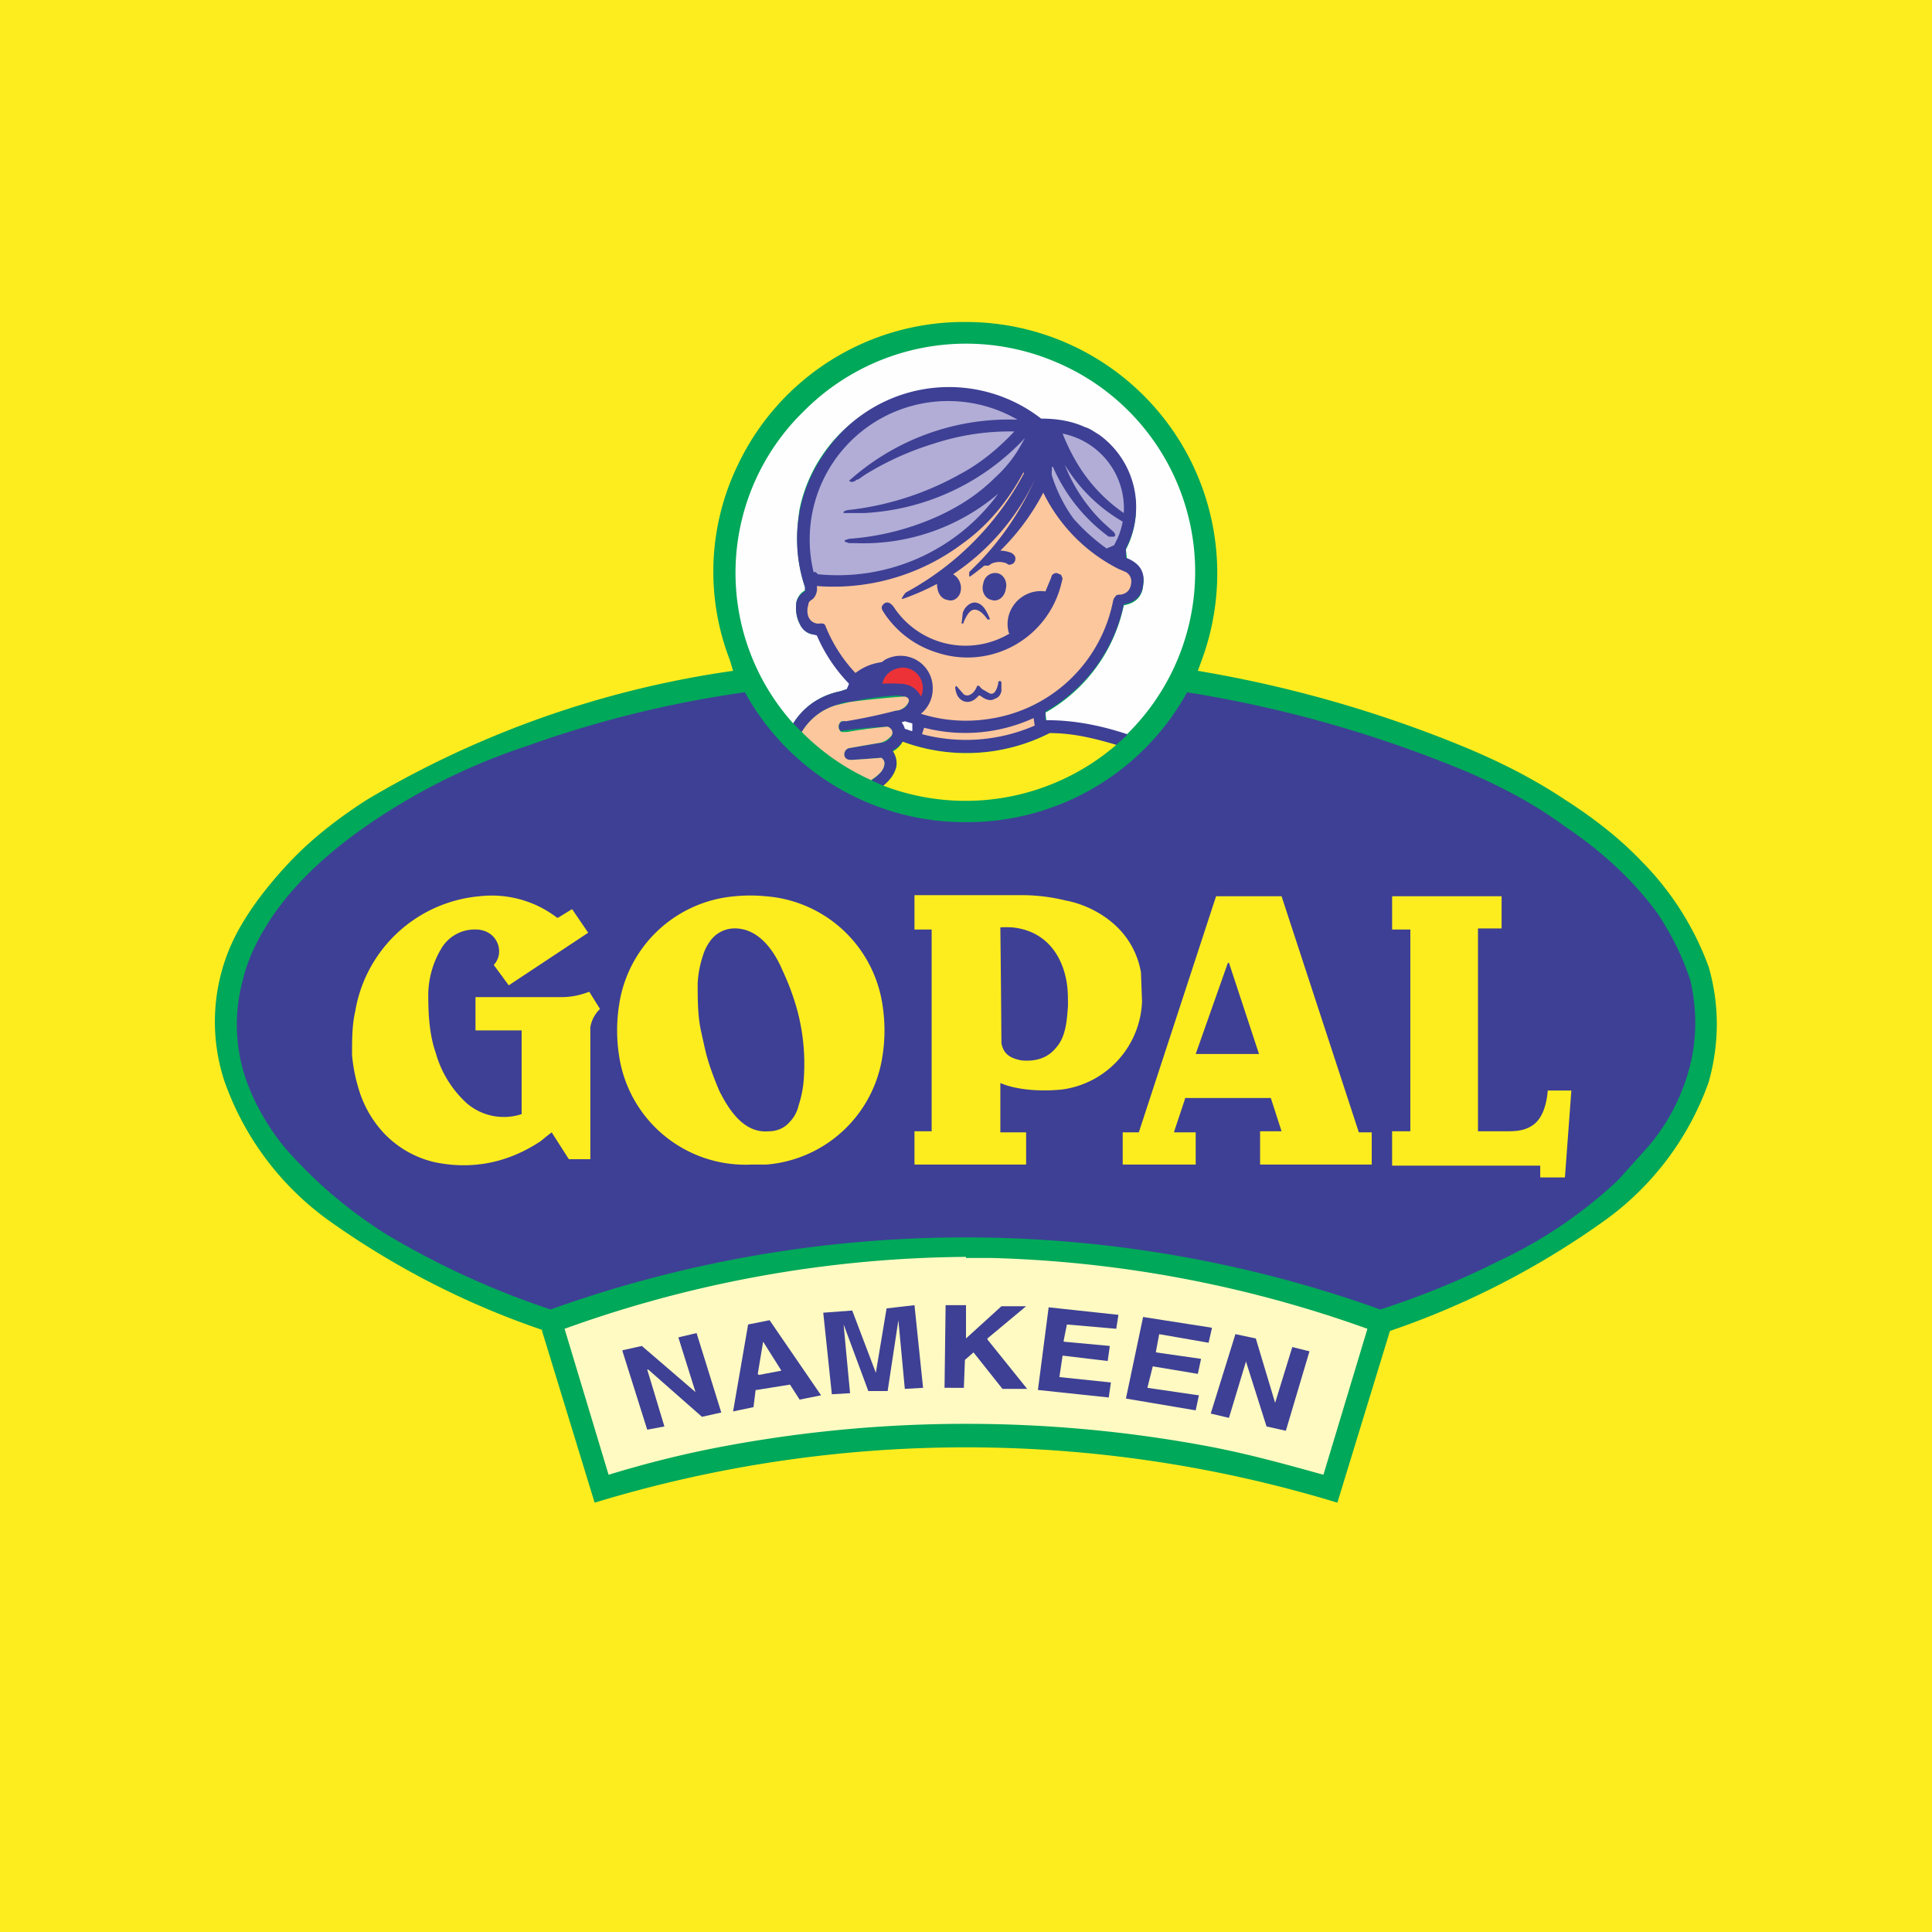
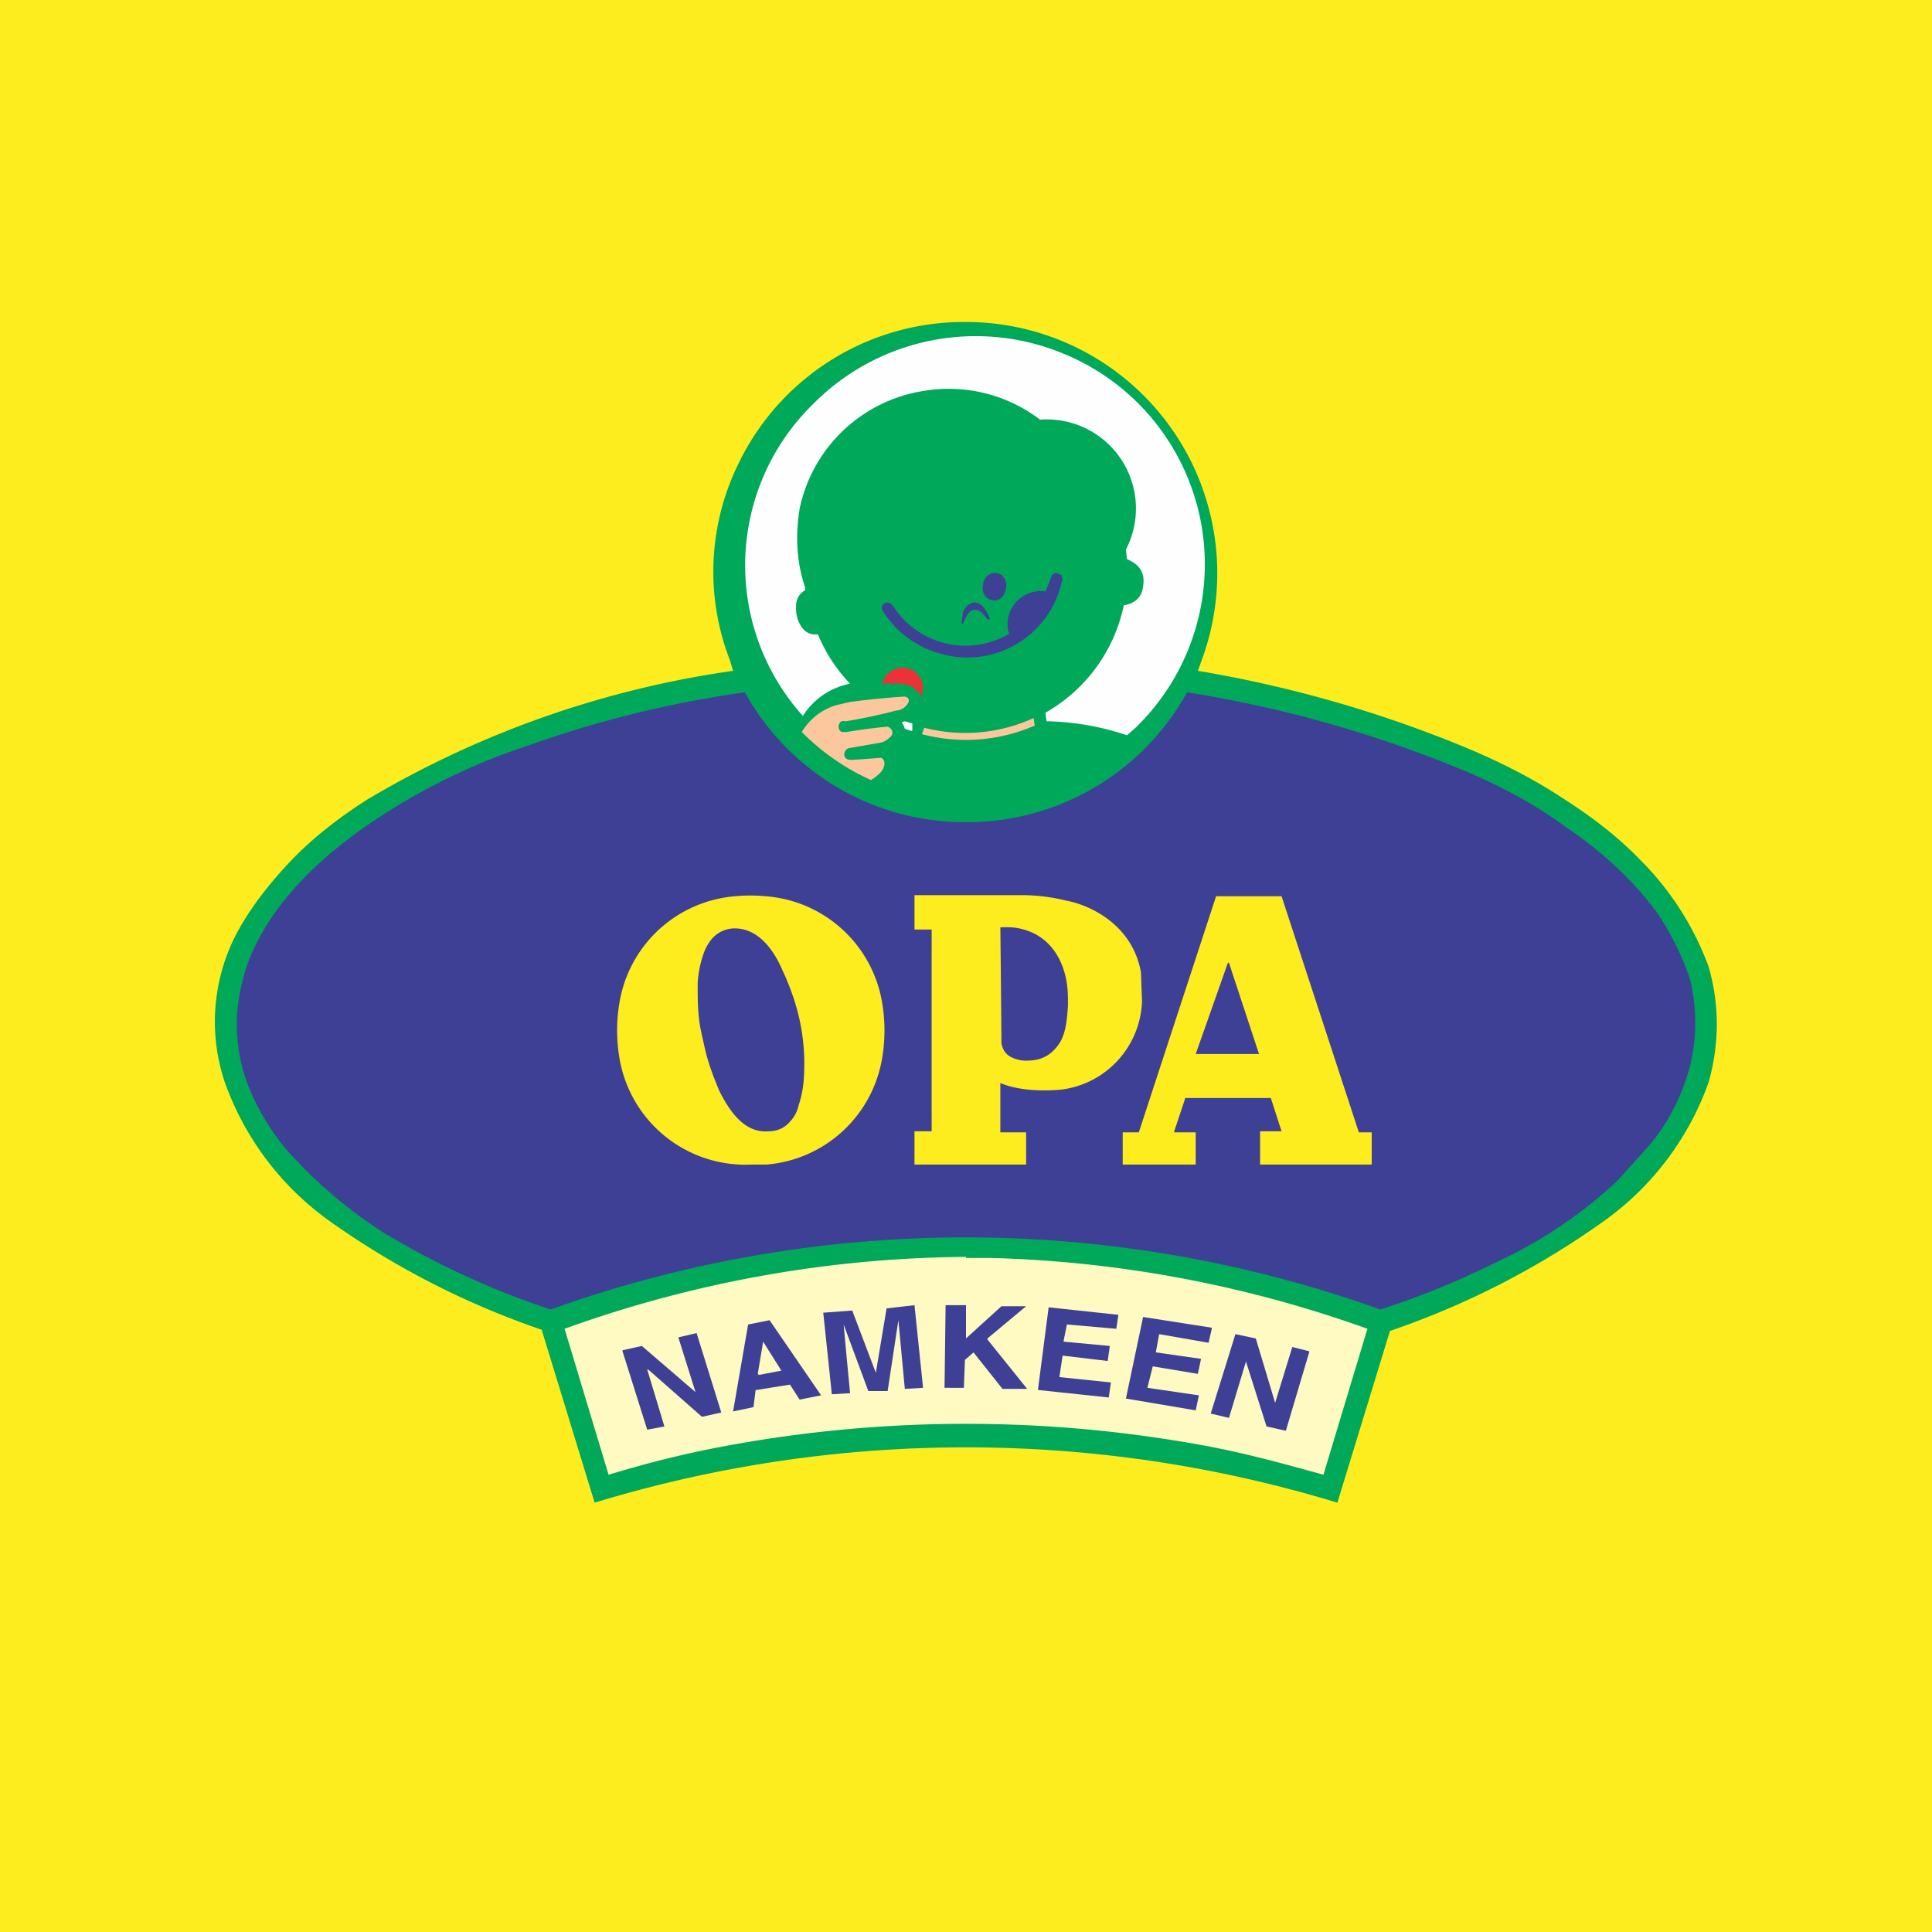
<svg xmlns="http://www.w3.org/2000/svg" width="18" height="18" viewBox="0 0 18 18">
  <path fill="#FEED1E" d="M0 0h18v18H0z" />
  <path d="M9 3a2.34 2.34 0 0 1 2.2 3.14l-.04.11a11.5 11.5 0 0 1 2.46.7c.34.14.66.3.96.5.25.16.5.35.71.57a2.73 2.73 0 0 1 .63.99c.1.35.1.71 0 1.07a2.7 2.7 0 0 1-1.01 1.32 7.7 7.7 0 0 1-1.96 1l-.49 1.6a11.87 11.87 0 0 0-6.92 0l-.49-1.6v-.01a7.7 7.7 0 0 1-1.96-1 2.7 2.7 0 0 1-1-1.32 1.77 1.77 0 0 1 .14-1.42c.13-.23.3-.44.48-.63.21-.22.46-.41.71-.57a9.2 9.2 0 0 1 3.41-1.2l-.03-.1a2.28 2.28 0 0 1 .08-1.83A2.33 2.33 0 0 1 9 3Z" fill="#00A859" />
-   <path d="M10.5 6.85a2.53 2.53 0 0 0-.73-.13h-.02l-.01-.08a1.5 1.5 0 0 0 .73-1c.11-.02.17-.08.18-.18.02-.12-.03-.2-.15-.25l-.01-.09a.83.83 0 0 0-.8-1.21 1.4 1.4 0 0 0-1.07-.27 1.4 1.4 0 0 0-1.17 1.1c-.04.25-.03.49.05.73v.03a.16.16 0 0 0-.08.11c-.01.07 0 .15.03.2.03.06.07.09.12.1a.73.73 0 0 0 .05 0 1.5 1.5 0 0 0 .3.46l-.03.05-.06.02a.67.67 0 0 0-.44.3 2.1 2.1 0 0 1 .1-2.91 2.13 2.13 0 0 1 2.34-.46 2.12 2.12 0 0 1 .66 3.48Z" fill="#FEFEFE" />
-   <path d="m10.5 6.85-.1.09a2.43 2.43 0 0 0-.64-.1 1.71 1.71 0 0 1-1.35.07.23.23 0 0 1-.09.08V7c.03.05.04.1.03.15a.33.33 0 0 1-.12.17 2 2 0 0 1-.11-.05.4.4 0 0 0 .09-.08c.03-.04.05-.1 0-.13a12.34 12.34 0 0 1-.28.02c-.03 0-.05 0-.06-.03a.06.06 0 0 1 .04-.08l.3-.05c.03 0 .06-.02.08-.04.04-.04.03-.09-.02-.11a4.7 4.7 0 0 0-.44.04.06.06 0 0 1 0-.08l.05-.02a4.98 4.98 0 0 1 .47-.09c.04 0 .1-.03.11-.07.02-.03 0-.05-.03-.06l-.06-.01a2.64 2.64 0 0 0-.45.06c-.06 0-.1.02-.13.03a.56.56 0 0 0-.32.25l-.08-.08c.1-.16.25-.26.44-.3a11 11 0 0 1 .06-.02l.02-.05a1.5 1.5 0 0 1-.3-.45l-.04-.01a.16.16 0 0 1-.12-.1.34.34 0 0 1-.03-.2.16.16 0 0 1 .08-.1v-.04a1.38 1.38 0 0 1 .17-1.23A1.4 1.4 0 0 1 9.7 3.9c.14 0 .28.02.41.08.04.01.08.04.13.07a.83.83 0 0 1 .25 1.06v.09h.01c.12.05.17.13.15.25-.01.1-.07.16-.18.18a1.5 1.5 0 0 1-.73 1v.08h.02c.25 0 .5.05.74.13Z" fill="#3E4095" />
-   <path d="M7.6 5.33h-.02a1.29 1.29 0 0 1 1.9-1.42 2.23 2.23 0 0 0-1.57.57l.02.01c.01 0 .03 0 .05-.02.02 0 .05-.03.1-.06.2-.12.4-.21.63-.28a2.27 2.27 0 0 1 .74-.11c-.15.16-.32.3-.51.4a2.74 2.74 0 0 1-1.02.33c-.02 0-.07.01-.06.03a61.37 61.37 0 0 1 .19 0 2.2 2.2 0 0 0 1.5-.7l-.04.07c-.06.11-.15.22-.24.3-.15.15-.32.26-.51.35a2.44 2.44 0 0 1-.85.22l-.03.01a.01.01 0 0 0 0 .02l.03.01h.05A1.94 1.94 0 0 0 9.3 4.6a1.85 1.85 0 0 1-1.68.75ZM10.47 4.78a1.5 1.5 0 0 1-.42-.44 1.93 1.93 0 0 1-.15-.3.71.71 0 0 1 .57.74ZM9.92 4.33a1.52 1.52 0 0 0 .54.53.71.71 0 0 1-.05.16l-.03.06-.07.03a1.8 1.8 0 0 1-.31-.28 1.42 1.42 0 0 1-.2-.4.2.2 0 0 1 0-.05v-.03h.01a1.6 1.6 0 0 0 .52.65h.05l.01-.01v-.01l-.01-.02-.1-.09a1.51 1.51 0 0 1-.36-.54Z" fill="#B1ADD6" />
-   <path d="M9.54 4.4v.01a2.7 2.7 0 0 1-1.1 1.11.2.2 0 0 0-.03.04l-.01.02h.01a2.25 2.25 0 0 0 .32-.14c0 .07.03.14.1.15.06.02.11-.03.12-.08a.15.15 0 0 0-.07-.16 2.18 2.18 0 0 0 .77-.9c-.13.29-.3.55-.52.78l-.1.1v.04a.01.01 0 0 0 .01 0 2.22 2.22 0 0 0 .13-.1h.04l.03-.02a.18.18 0 0 1 .14 0c.02.02.04.01.06 0a.06.06 0 0 0 .02-.05c0-.02-.02-.04-.04-.05a.3.3 0 0 0-.1-.02 2.16 2.16 0 0 0 .4-.54 1.57 1.57 0 0 0 .7.71l.07.03a.1.1 0 0 1 .05.08c0 .07-.03.12-.1.13-.02 0-.04 0-.05.02a.08.08 0 0 0-.02.04A1.38 1.38 0 0 1 9.2 6.7a1.39 1.39 0 0 1-.62-.05.3.3 0 0 0 .11-.24.3.3 0 0 0-.45-.26.1.1 0 0 1-.03.02.5.5 0 0 0-.24.1 1.39 1.39 0 0 1-.28-.44c-.01-.03-.05-.02-.07-.02a.1.1 0 0 1-.09-.07.16.16 0 0 1 0-.1c0-.02.01-.04.03-.05a.1.1 0 0 0 .03-.03.14.14 0 0 0 .02-.1 2 2 0 0 0 1.35-.39c.24-.17.43-.4.57-.66Z" fill="#FCC79D" />
+   <path d="M10.5 6.85a2.53 2.53 0 0 0-.73-.13h-.02l-.01-.08a1.5 1.5 0 0 0 .73-1c.11-.02.17-.08.18-.18.02-.12-.03-.2-.15-.25l-.01-.09a.83.83 0 0 0-.8-1.21 1.4 1.4 0 0 0-1.07-.27 1.4 1.4 0 0 0-1.17 1.1c-.04.25-.03.49.05.73v.03a.16.16 0 0 0-.08.11c-.01.07 0 .15.03.2.03.06.07.09.12.1a.73.73 0 0 0 .05 0 1.5 1.5 0 0 0 .3.46a.67.67 0 0 0-.44.3 2.1 2.1 0 0 1 .1-2.91 2.13 2.13 0 0 1 2.34-.46 2.12 2.12 0 0 1 .66 3.48Z" fill="#FEFEFE" />
  <path d="M9.4 5.9a.3.3 0 0 1 .03-.24.31.31 0 0 1 .31-.15l.05-.12.01-.03c.02-.02.04-.03.07-.01.02 0 .02.02.03.04l-.01.04a.9.9 0 0 1-1.16.65.91.91 0 0 1-.5-.38c-.02-.03-.02-.05 0-.07.04-.04.08 0 .1.03a.8.8 0 0 0 1.08.24Z" fill="#3E4095" />
  <path d="M9.16 5.44c-.02.07.02.14.08.15.06.02.12-.03.13-.1.02-.07-.02-.14-.08-.15-.06-.01-.12.03-.13.1ZM9.08 5.68c-.05 0-.08.07-.1.11 0 .01 0 .02-.02.02a.01.01 0 0 1 0-.01l.01-.09a.15.15 0 0 1 .06-.08c.06-.04.12 0 .15.05a.44.44 0 0 1 .04.08.01.01 0 0 1 0 .01.02.02 0 0 1-.02 0c-.03-.04-.07-.09-.12-.09Z" fill="#3E4095" />
  <path d="M8.58 6.49c-.04-.08-.11-.12-.2-.12a1.34 1.34 0 0 0-.16 0c.02-.09.1-.15.2-.15a.19.19 0 0 1 .16.27Z" fill="#ED3237" />
-   <path d="m9.12 6.48-.02.02c-.06.06-.14.05-.18-.02a.21.21 0 0 1-.02-.07V6.4l.01-.01.07.08c.05.03.1-.02.12-.07 0-.01.02-.02.03 0l.02.02.07.04c.05.02.07-.05.08-.09v-.01a.01.01 0 0 1 .03 0v.08c-.01.04-.03.06-.06.07-.05.03-.1 0-.14-.03Z" fill="#3E4095" />
  <path d="M9 7.66a2.34 2.34 0 0 0 2.06-1.21 11.42 11.42 0 0 1 2.63.75c.32.14.62.3.89.5.33.22.64.5.87.82.13.2.23.4.3.62.07.31.06.63-.05.94-.08.23-.2.44-.36.62l-.27.3a4.26 4.26 0 0 1-1.11.75 7.73 7.73 0 0 1-1.1.45 11.46 11.46 0 0 0-7.73 0 7.73 7.73 0 0 1-1.53-.7 4.26 4.26 0 0 1-.94-.8c-.15-.18-.28-.4-.36-.62a1.57 1.57 0 0 1-.04-.94c.05-.22.16-.43.29-.62.23-.33.54-.6.87-.83a5.85 5.85 0 0 1 1.49-.74 10.23 10.23 0 0 1 2.03-.5A2.34 2.34 0 0 0 9 7.66Z" fill="#3E4095" />
  <path d="M8.12 7.27a2.15 2.15 0 0 1-.65-.45.56.56 0 0 1 .32-.25l.13-.03a7.89 7.89 0 0 1 .5-.05c.04 0 .06.03.04.06-.02.04-.07.07-.11.07a5.25 5.25 0 0 1-.47.1.1.1 0 0 0-.04 0 .06.06 0 0 0 0 .1h.05a4.7 4.7 0 0 1 .38-.05c.05.02.06.07.02.1a.17.17 0 0 1-.09.05l-.29.05a.06.06 0 0 0-.04.08c.01.02.03.03.06.03a12.16 12.16 0 0 0 .28-.02c.05.03.03.09 0 .13a.4.4 0 0 1-.1.08ZM9.64 6.76a1.6 1.6 0 0 1-1.05.08l.02-.06a1.53 1.53 0 0 0 1.02-.09l.01.07Z" fill="#FCC79D" />
  <path d="M8.5 6.74v.07h-.01l-.06-.02a.16.16 0 0 0-.03-.06l.03-.01.07.02Z" fill="#FEFEFE" />
-   <path d="M10.4 6.94a2.15 2.15 0 0 1-2.17.38c.06-.05.1-.1.12-.17A.2.2 0 0 0 8.32 7a.23.23 0 0 0 .09-.09 1.71 1.71 0 0 0 1.37-.08c.22 0 .42.05.62.11ZM5.2 8.55l.13-.08.15.22-.74.49-.14-.19a.18.18 0 0 0 .05-.13.2.2 0 0 0-.12-.18.24.24 0 0 0-.1-.02.36.36 0 0 0-.32.18.85.85 0 0 0-.12.42c0 .19.01.38.07.55a1 1 0 0 0 .29.47.53.53 0 0 0 .51.1V9.6h-.43v-.31h.8c.1 0 .18-.02.26-.05l.1.16a.31.31 0 0 0-.09.17v1.23H5.3l-.16-.25a2.16 2.16 0 0 0-.1.08c-.3.2-.63.27-.98.2a.94.94 0 0 1-.49-.28 1.03 1.03 0 0 1-.23-.41c-.03-.1-.05-.2-.06-.31 0-.15 0-.28.03-.41a1.29 1.29 0 0 1 1.16-1.07 1 1 0 0 1 .72.2ZM13.77 8.66v1.88h.24c.1 0 .18 0 .26-.05.1-.06.14-.2.15-.33h.22l-.06.81h-.23v-.11h-1.38v-.32h.17V8.66h-.17v-.31h1.02v.3h-.22Z" fill="#FEED1E" />
  <path fill-rule="evenodd" d="M7.13 8.35a1.46 1.46 0 0 0-.28 0 1.19 1.19 0 0 0-1.08 1 1.54 1.54 0 0 0 0 .5 1.19 1.19 0 0 0 1.23 1h.14a1.19 1.19 0 0 0 1.08-1 1.54 1.54 0 0 0 0-.5 1.19 1.19 0 0 0-1.09-1Zm-.6 1.25a12.09 12.09 0 0 0 .04.18c.03.13.08.26.13.38.09.18.23.4.46.38.08 0 .15-.03.2-.09.04-.04.07-.1.08-.15a.99.99 0 0 0 .05-.27 1.93 1.93 0 0 0-.06-.61 2.27 2.27 0 0 0-.14-.38c-.08-.19-.23-.4-.46-.39a.28.28 0 0 0-.2.1.44.44 0 0 0-.08.15.99.99 0 0 0-.05.26c0 .15 0 .3.03.44ZM8.52 8.66h.16v1.88h-.16v.31h1.04v-.3h-.24v-.46c.16.07.4.08.58.06a.86.86 0 0 0 .74-.82l-.01-.27a.77.77 0 0 0-.24-.44c-.13-.12-.3-.2-.46-.23a1.74 1.74 0 0 0-.39-.05H8.52v.31Zm.91-.02a1.02 1.02 0 0 0-.11 0 239.97 239.97 0 0 1 .01 1.08c.02.1.08.14.19.16.13.01.24-.02.32-.12.09-.1.1-.25.11-.39 0-.09 0-.17-.02-.26-.05-.23-.2-.44-.5-.47ZM11.14 10.85v-.3h-.2v-.01l.1-.3v-.01h.8l.1.31h-.2v.31h1.04v-.3h-.12l-.72-2.2h-.61l-.72 2.2h-.15v.3h.67Zm.3-1.88-.3.85h.59l-.28-.85Z" fill="#FEED1E" />
  <path d="M9 11.72h.23a11.25 11.25 0 0 1 3.51.66l-.41 1.36c-.36-.1-.72-.2-1.1-.27a12.26 12.26 0 0 0-4.46 0c-.38.07-.74.16-1.1.27l-.41-1.36A11.24 11.24 0 0 1 9 11.71Z" fill="#FFFAC2" />
  <path d="m9 12.47.33-.3h.23l-.36.3v.01l.37.46h-.23l-.27-.34-.08.07-.01.26H8.8l.01-.77H9v.31ZM7.86 12.34a115.85 115.85 0 0 0 .06.64l-.17.01-.08-.76.27-.02.22.58c0 .01 0 .01 0 0l.1-.6.26-.03.08.77-.17.01-.06-.64a9549.42 9549.42 0 0 1-.1.66h-.18l-.23-.62ZM9.91 12.5l.43.04-.02.14-.42-.05-.03.2.48.05-.02.14-.66-.07.1-.77.65.07-.02.13-.46-.04-.03.15ZM10.77 12.6l.42.06-.03.14-.42-.07-.05.2.48.07-.03.14-.65-.11.16-.76.64.1v.01l-.03.13-.46-.08-.03.16ZM7.04 12.95l-.02.16-.19.04.14-.81.2-.04.48.7-.2.04-.09-.14-.31.05ZM6.03 12.76a209.69 209.69 0 0 1 .16.53l-.16.03-.23-.73v-.01l.18-.04.5.43-.16-.51.17-.04.23.74-.18.04-.5-.44h-.01ZM11.61 12.68l-.16.53-.17-.04.23-.74.19.04.18.6.16-.52.16.04-.22.74-.18-.04-.19-.6v-.01Z" fill="#3E4095" />
  <path d="m7.06 12.8.05-.3.17.27-.21.04Z" fill="#FFFAC2" />
</svg>